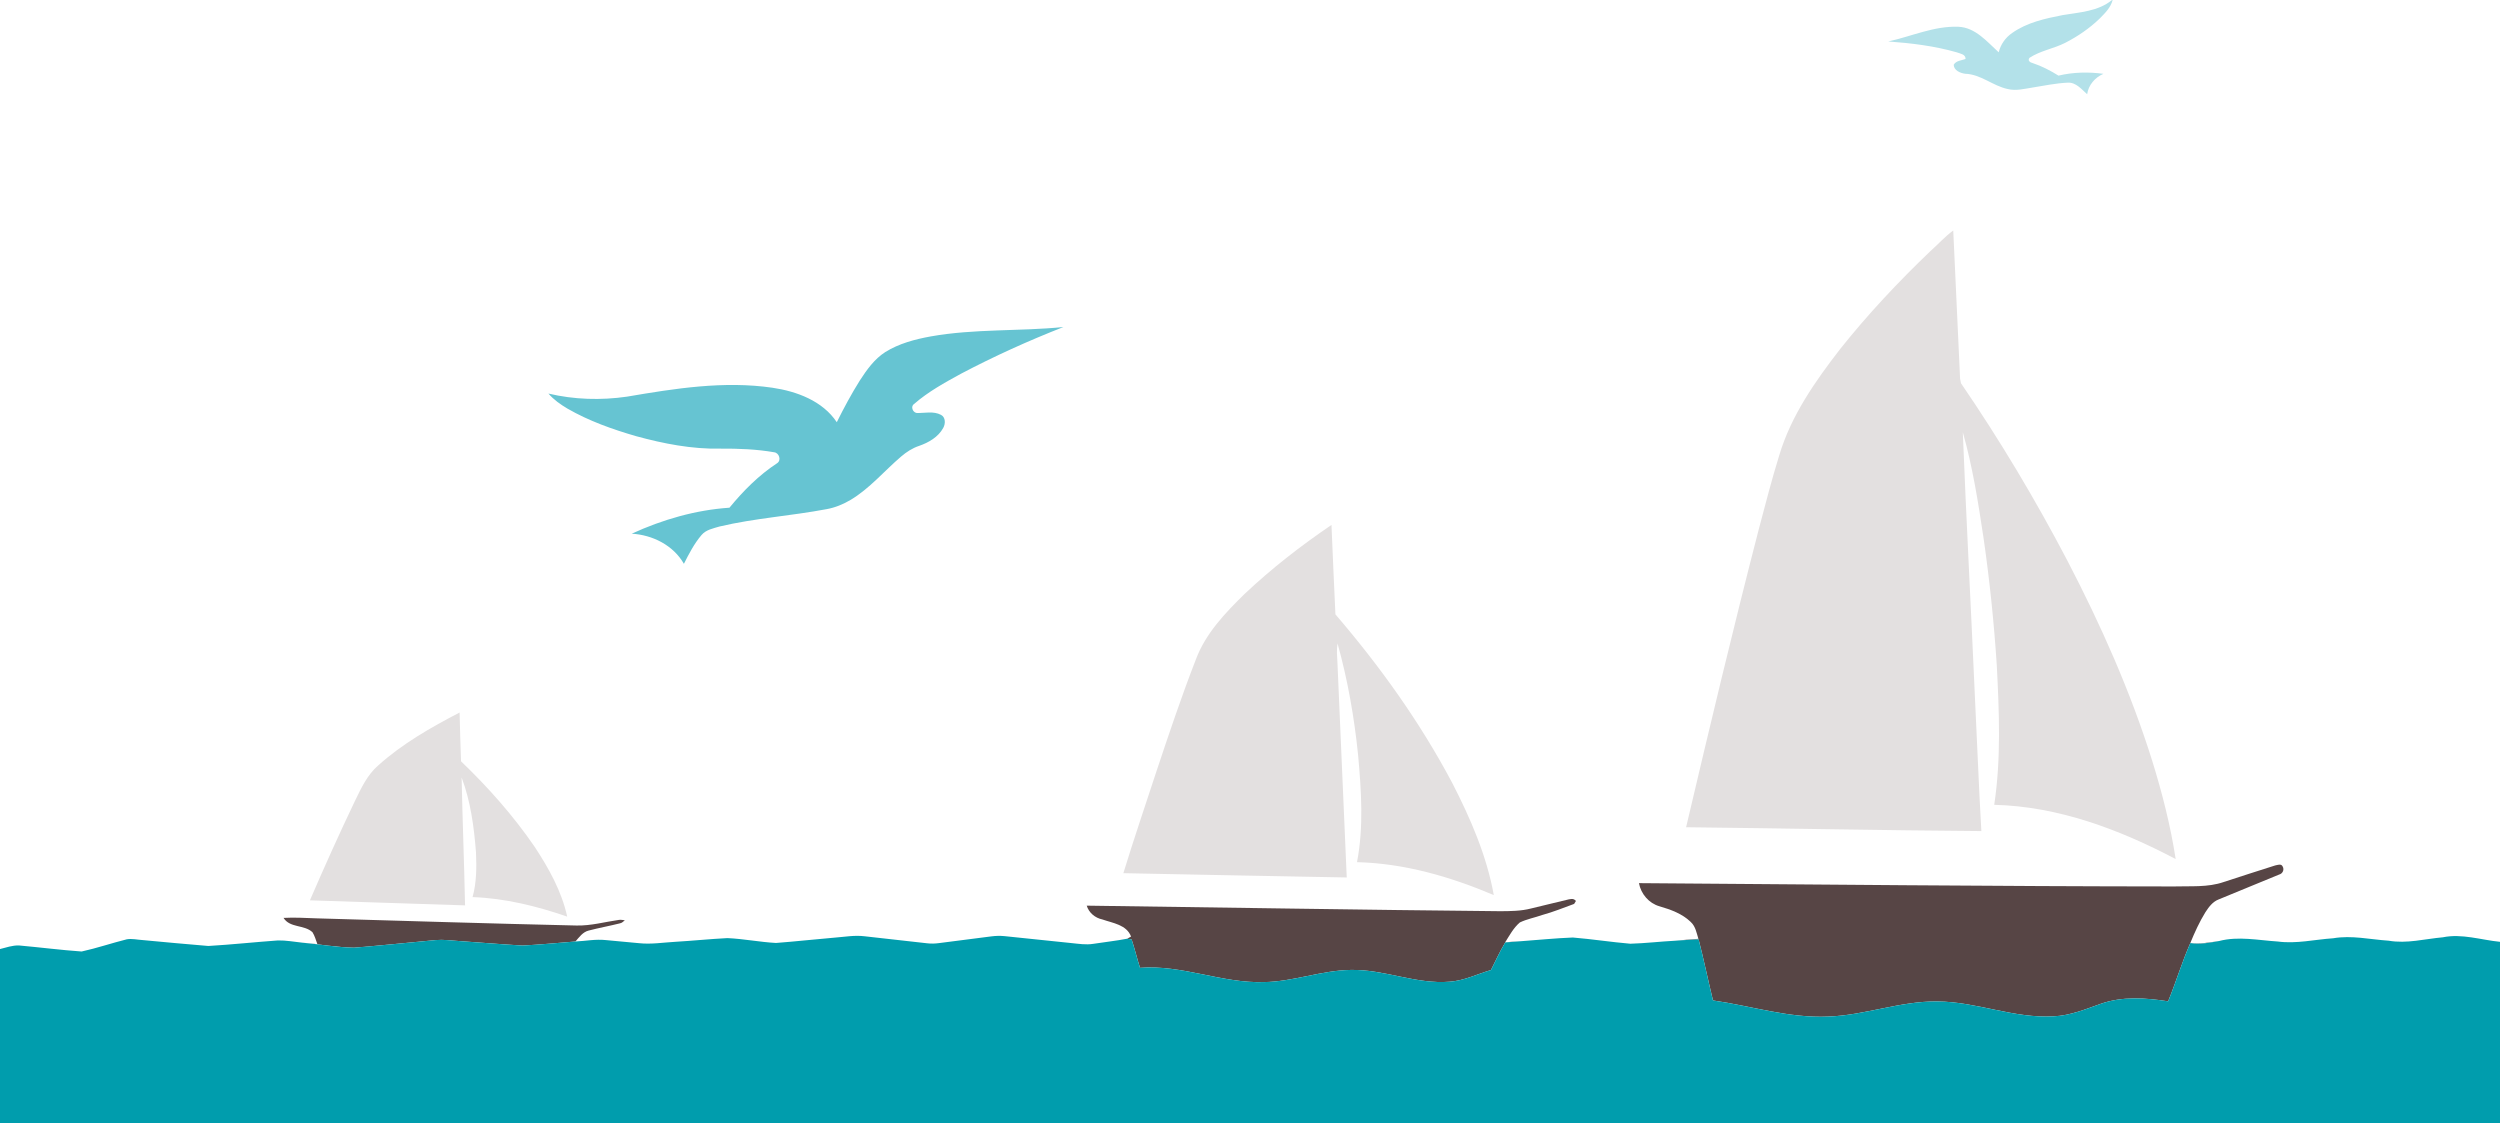
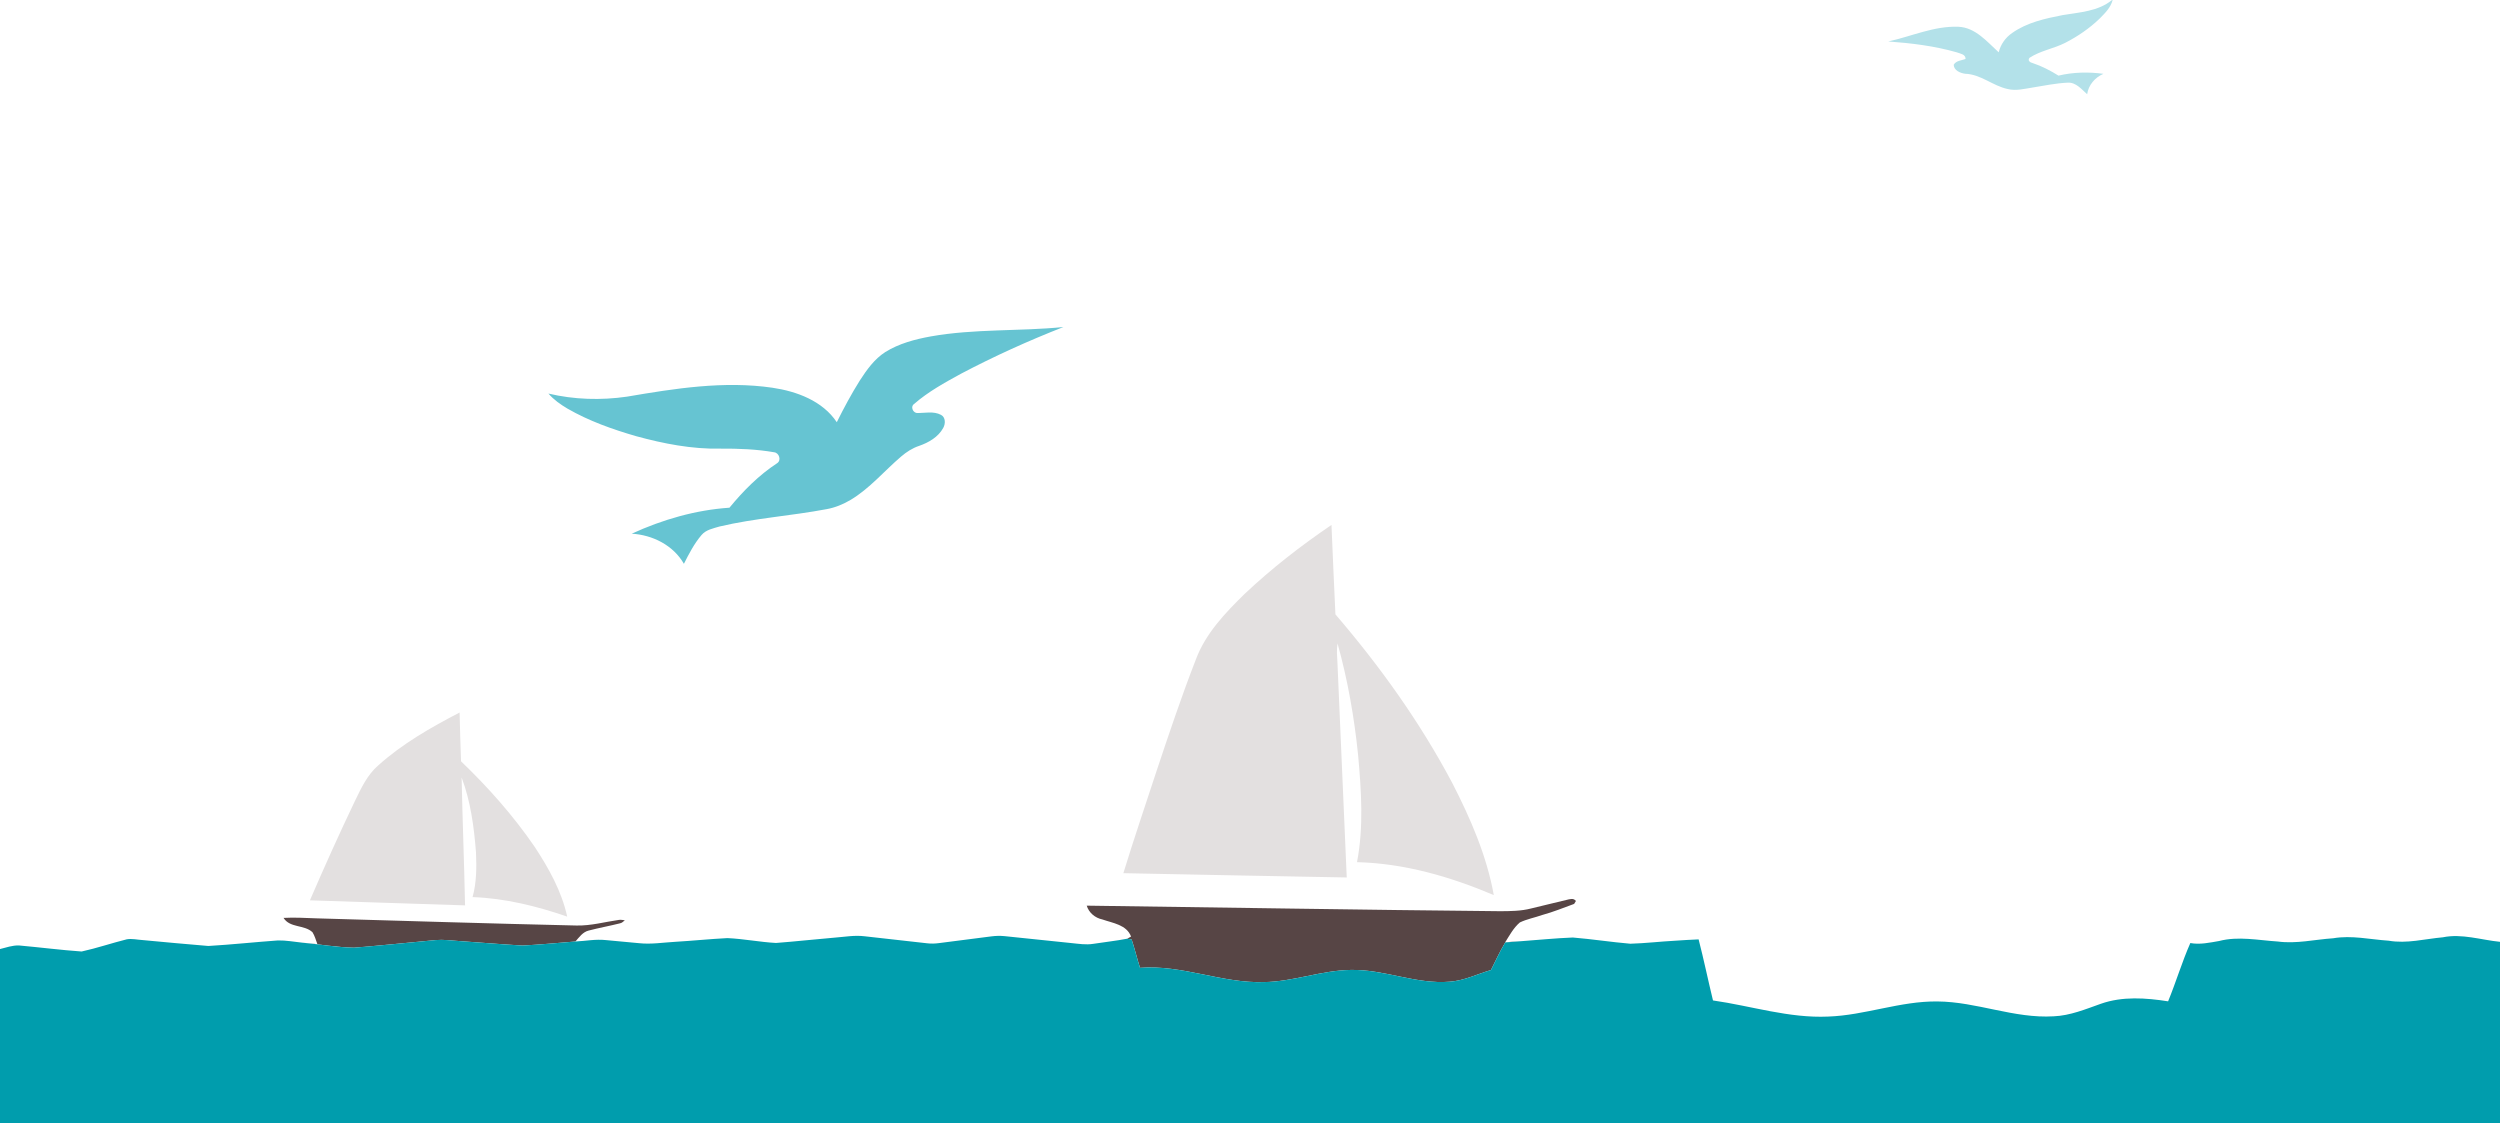
<svg xmlns="http://www.w3.org/2000/svg" height="647pt" viewBox="0 0 1440 647" width="1440pt">
  <path d="m1216.52 0h.35c-1.07 4.34-4.35 7.53-7.37 10.6-5.88 5.71-12.73 10.37-20.01 14.11-6.63 3.35-14.23 4.47-20.48 8.59-1.32 1.59.39 2.73 1.85 3.05 5.24 1.73 10.15 4.3 14.83 7.21 8.47-2.02 17.27-2.21 25.88-1.04-4.86 2.12-8.61 6.41-9.37 11.75-3.22-2.82-6.45-6.94-11.15-6.65-6.82.28-13.51 1.72-20.22 2.79-4.74.72-9.6 2.07-14.37.87-8.59-1.8-15.51-8.52-24.49-8.79-2.79-.36-6.53-1.9-6.64-5.16 1.33-2.42 4.5-2.5 6.84-3.35.02-2.84-3.15-3.05-5.16-3.86-12.81-3.66-26.14-5.27-39.39-6.24 13.42-2.92 26.4-9 40.39-8.47 9.83.41 16.51 8.6 23.24 14.72 1.11-4.53 3.9-8.5 7.75-11.13 8.53-6.05 19.01-8.33 29.1-10.3 9.7-1.62 20.55-2.17 28.42-8.7z" fill="#b3e1e9" />
  <g fill="#e3e0e0">
-     <path d="m1111.79 144.76c4.48-3.93 8.44-8.49 13.28-11.99 1.36 28.46 2.65 56.93 3.94 85.4.13.65.4 1.95.53 2.6 22.47 32.85 42.92 67.09 61.37 102.36 19.24 36.97 36.27 75.22 48.74 115.03 5.76 18.56 10.59 37.45 13.54 56.67-32.29-17.05-67.63-30.35-104.52-31.26 4.02-26.62 2.85-53.69 1.47-80.47-1.59-24.42-4.11-48.78-7.59-73.01-3.08-20.54-6.31-41.15-11.98-61.17 1.96 49.7 4.64 99.38 6.82 149.07 1.35 26.9 2.31 53.83 3.87 80.71-56.69-.41-113.38-1.6-170.07-2.21 13.52-57.49 27.2-114.95 41.99-172.12 3.75-14.16 7.39-28.36 11.74-42.35 6.83-22.74 20.68-42.48 35.06-61.04 15.88-19.96 33.39-38.6 51.81-56.22z" />
    <path d="m716.99 342.01c15.49-14.6 32.35-27.7 49.94-39.65.77 17.17 1.42 34.35 2.27 51.51 25.71 29.95 48.86 62.28 67.34 97.21 10.49 20.41 19.79 41.81 23.89 64.51-24.94-10.61-51.56-18.32-78.8-18.98 3.92-20.31 2.47-41.19.64-61.65-2.2-21.72-5.98-43.28-11.84-64.32-.64 3.76-.25 7.57-.05 11.35 1.76 41.15 3.51 82.3 5.34 123.44-42.9-.84-85.78-1.55-128.67-2.47 6.03-19.68 12.69-39.17 19.09-58.74 7.2-21.58 14.43-43.17 22.69-64.38 5.59-15 16.93-26.82 28.16-37.83z" />
    <path d="m217.87 440.87c13.91-12.52 30.33-21.86 46.86-30.46.16 9.37.54 18.74.83 28.11 15.7 15.06 30.21 31.43 42.51 49.4 8.09 12.34 15.46 25.51 18.64 40.05-17.57-6.06-35.86-10.58-54.51-11.24 2.32-8.37 2.35-17.15 1.97-25.76-1.13-14.61-3.08-29.38-8.28-43.15.51 24.56 1.48 49.11 1.98 73.68-29.79-.98-59.57-1.99-89.36-2.9 8.28-19.18 16.84-38.23 25.86-57.08 3.61-7.39 7.12-15.17 13.5-20.65z" />
  </g>
  <path d="m536.09 193.78c25.24-4.5 51.02-2.86 76.44-5.41-20.18 7.91-39.96 16.86-59.14 26.97-9.29 5.1-18.7 10.25-26.74 17.24-2.3 1.37-1.03 4.95 1.37 5.3 4.64.13 9.66-1.23 14 1.08 2.73 1.43 2.62 5.19 1.26 7.56-2.87 5.23-8.36 8.38-13.83 10.29-3.88 1.27-7.34 3.53-10.42 6.17-9.72 8.29-18.03 18.35-29.1 24.97-4.26 2.52-8.91 4.44-13.79 5.32-20.46 3.87-41.37 5.2-61.67 9.99-3.64 1.11-7.82 1.85-10.4 4.92-4.22 4.96-7.22 10.79-10.14 16.57-6.1-10.67-18.05-16.64-30.06-17.34 17.69-8.12 36.81-13.66 56.29-14.97 7.98-9.71 16.94-18.75 27.5-25.66 2.52-1.66 1.14-5.93-1.73-6.27-10.21-1.79-20.63-2.16-30.98-2.1-16.44.35-32.72-2.86-48.51-7.16-13.66-3.97-27.2-8.75-39.56-15.88-4.02-2.39-7.93-5.11-10.99-8.68 14.79 3.51 30.23 3.96 45.26 1.78 27.58-4.7 55.84-9.22 83.8-5.13 14.03 2.09 28.84 7.55 37.04 19.85 4.08-8.19 8.4-16.27 13.27-24.02 3.99-6.15 8.38-12.36 14.66-16.38 7.91-4.93 17.08-7.35 26.17-9.01z" fill="#66c4d2" />
-   <path d="m1310.42 498.52c1.44-.28 3.6-1.22 4.4.61 1.07 1.83-.04 4.12-2.03 4.61-11.68 4.71-23.27 9.66-34.94 14.37-3.37 1.31-5.58 4.34-7.49 7.25-3.48 5.62-6.21 11.67-8.72 17.76 5.56.87 11.08-.39 16.58-1.1-5.48.95-11.03 2.19-16.59 1.18-4.84 10.97-8.24 22.49-12.8 33.57-12.79-2-26.28-2.98-38.71 1.4-8.85 3.12-17.7 6.85-27.21 7.23-22.75 1.37-44.33-8.4-66.98-8.56-21.35-.27-41.67 7.98-62.94 8.71-22.54 1.01-44.23-6.13-66.31-9.29-2.85-11.7-5.27-23.51-8.28-35.17-4.52.17-9.04.47-13.55.77 4.47-.46 8.95-.73 13.43-1.1-1.06-3.35-1.65-7.15-4.36-9.64-4.92-4.84-11.6-7.21-18.08-9.1-6.11-1.74-10.66-7.15-11.81-13.33 102.67.74 205.34 1.84 308.02 1.91 9.63-.31 19.6.65 28.87-2.58 9.81-3.23 19.66-6.36 29.5-9.5z" fill="#574545" />
+   <path d="m1310.42 498.52z" fill="#574545" />
  <path d="m902.22 518.37c1.87-.4 4.1-1.31 5.51.6-.26.42-.77 1.26-1.03 1.68-6.11 2.21-12.14 4.69-18.43 6.4-4.25 1.51-8.77 2.32-12.84 4.28-3.66 3.11-5.93 7.46-8.47 11.45 3.06-.3 6.13-.51 9.21-.65-3.05.27-6.1.53-9.14.71-3.14 5.09-5.51 10.6-8.25 15.91-7.88 2.31-15.42 6.12-23.73 6.71-19.37 1.62-37.73-7.19-57.04-6.77-16.94.25-33.08 6.78-50.03 7-24.15.76-47.1-10.11-71.32-8.22-1.75-5.4-3.01-10.94-4.84-16.32-.64-.11-1.92-.35-2.56-.46.74-.41 1.48-.82 2.23-1.23-2.54-6.83-10.54-7.75-16.53-9.86-4.18-.87-7.75-3.84-9.01-7.95 79.35 1.05 158.7 2.45 238.06 3.2 6.01-.02 12.12-.06 17.98-1.59 6.72-1.73 13.5-3.18 20.23-4.89z" fill="#574545" />
  <path d="m163.33 528.71c6.45-.38 12.91.08 19.37.27 49.77 1.43 99.54 2.99 149.32 4.12 8.33.21 16.43-2.11 24.62-3.26 1.09-.11 2.18.1 3.27.24-.86.71-1.69 1.59-2.85 1.77-5.97 1.5-12.03 2.6-17.99 4.15-3.37.82-5.46 3.84-7.62 6.3-10.16.84-20.32 1.8-30.49 2.34-12.3-.72-24.58-1.77-36.87-2.62-4.36-.3-8.72-.92-13.08-.54-15.68 1.48-31.35 3.1-47.05 4.39-10.09-.19-20.09-2.01-30.14-2.93 3 .29 6 .57 9 .89-.87-2.32-1.5-4.75-2.82-6.86-4.71-4.46-13-2.34-16.67-8.26z" fill="#574545" />
  <path d="m481.06 540.05c5.65-.45 11.34-1.47 17.02-.75 12.01 1.31 24.01 2.67 36.01 4.04 2.3.28 4.62.19 6.92-.13 9.96-1.29 19.93-2.57 29.89-3.84 2.58-.34 5.2-.42 7.79-.15 12.81 1.28 25.6 2.68 38.4 3.99 4.19.41 8.43 1.14 12.64.44 6.5-1.03 13.06-1.69 19.53-2.96.64.11 1.92.35 2.56.46 1.83 5.38 3.09 10.92 4.84 16.32 24.22-1.89 47.17 8.98 71.32 8.22 16.95-.22 33.09-6.75 50.03-7 19.31-.42 37.67 8.39 57.04 6.77 8.31-.59 15.85-4.4 23.73-6.71 2.74-5.31 5.11-10.82 8.25-15.91 3.04-.18 6.09-.44 9.14-.71 9.93-.71 19.84-1.74 29.78-2.12 11.06.91 22.05 2.64 33.11 3.58 8.61-.24 17.18-1.28 25.79-1.73 4.51-.3 9.03-.6 13.55-.77 3.01 11.66 5.43 23.47 8.28 35.17 22.08 3.16 43.77 10.3 66.31 9.29 21.27-.73 41.59-8.98 62.94-8.71 22.65.16 44.23 9.93 66.98 8.56 9.51-.38 18.36-4.11 27.21-7.23 12.43-4.38 25.92-3.4 38.71-1.4 4.56-11.08 7.96-22.6 12.8-33.57 5.56 1.01 11.11-.23 16.59-1.18 11.16-2.9 22.51-.41 33.78.29 10.65 1.45 21.26-1.16 31.88-1.86 10.68-1.85 21.38.7 32.05 1.4 10.42 1.82 20.77-1.05 31.13-1.96 11.04-2.26 21.98 1.52 32.94 2.6v104.51h-1440v-100.35c3.58-.89 7.18-2.18 10.91-2.07 12.05 1.08 24.06 2.64 36.12 3.49 8.77-1.93 17.3-4.85 26.01-7.03 2.98-.51 6 .25 8.99.43 12.66 1.15 25.31 2.4 37.98 3.41 13.38-.78 26.73-2.23 40.1-3.19 4.6-.1 9.15.78 13.71 1.25 10.05.92 20.05 2.74 30.14 2.93 15.7-1.29 31.37-2.91 47.05-4.39 4.36-.38 8.72.24 13.08.54 12.29.85 24.57 1.9 36.87 2.62 10.17-.54 20.33-1.5 30.49-2.34 5.83-.26 11.65-1.46 17.5-.81 6.36.64 12.74 1.14 19.1 1.78 6.95.76 13.9-.39 20.83-.78 10.04-.59 20.05-1.63 30.1-2.14 9.36.42 18.62 2.28 27.98 2.8 11.38-.86 22.72-2.15 34.1-3.1z" fill="#009dad" />
</svg>